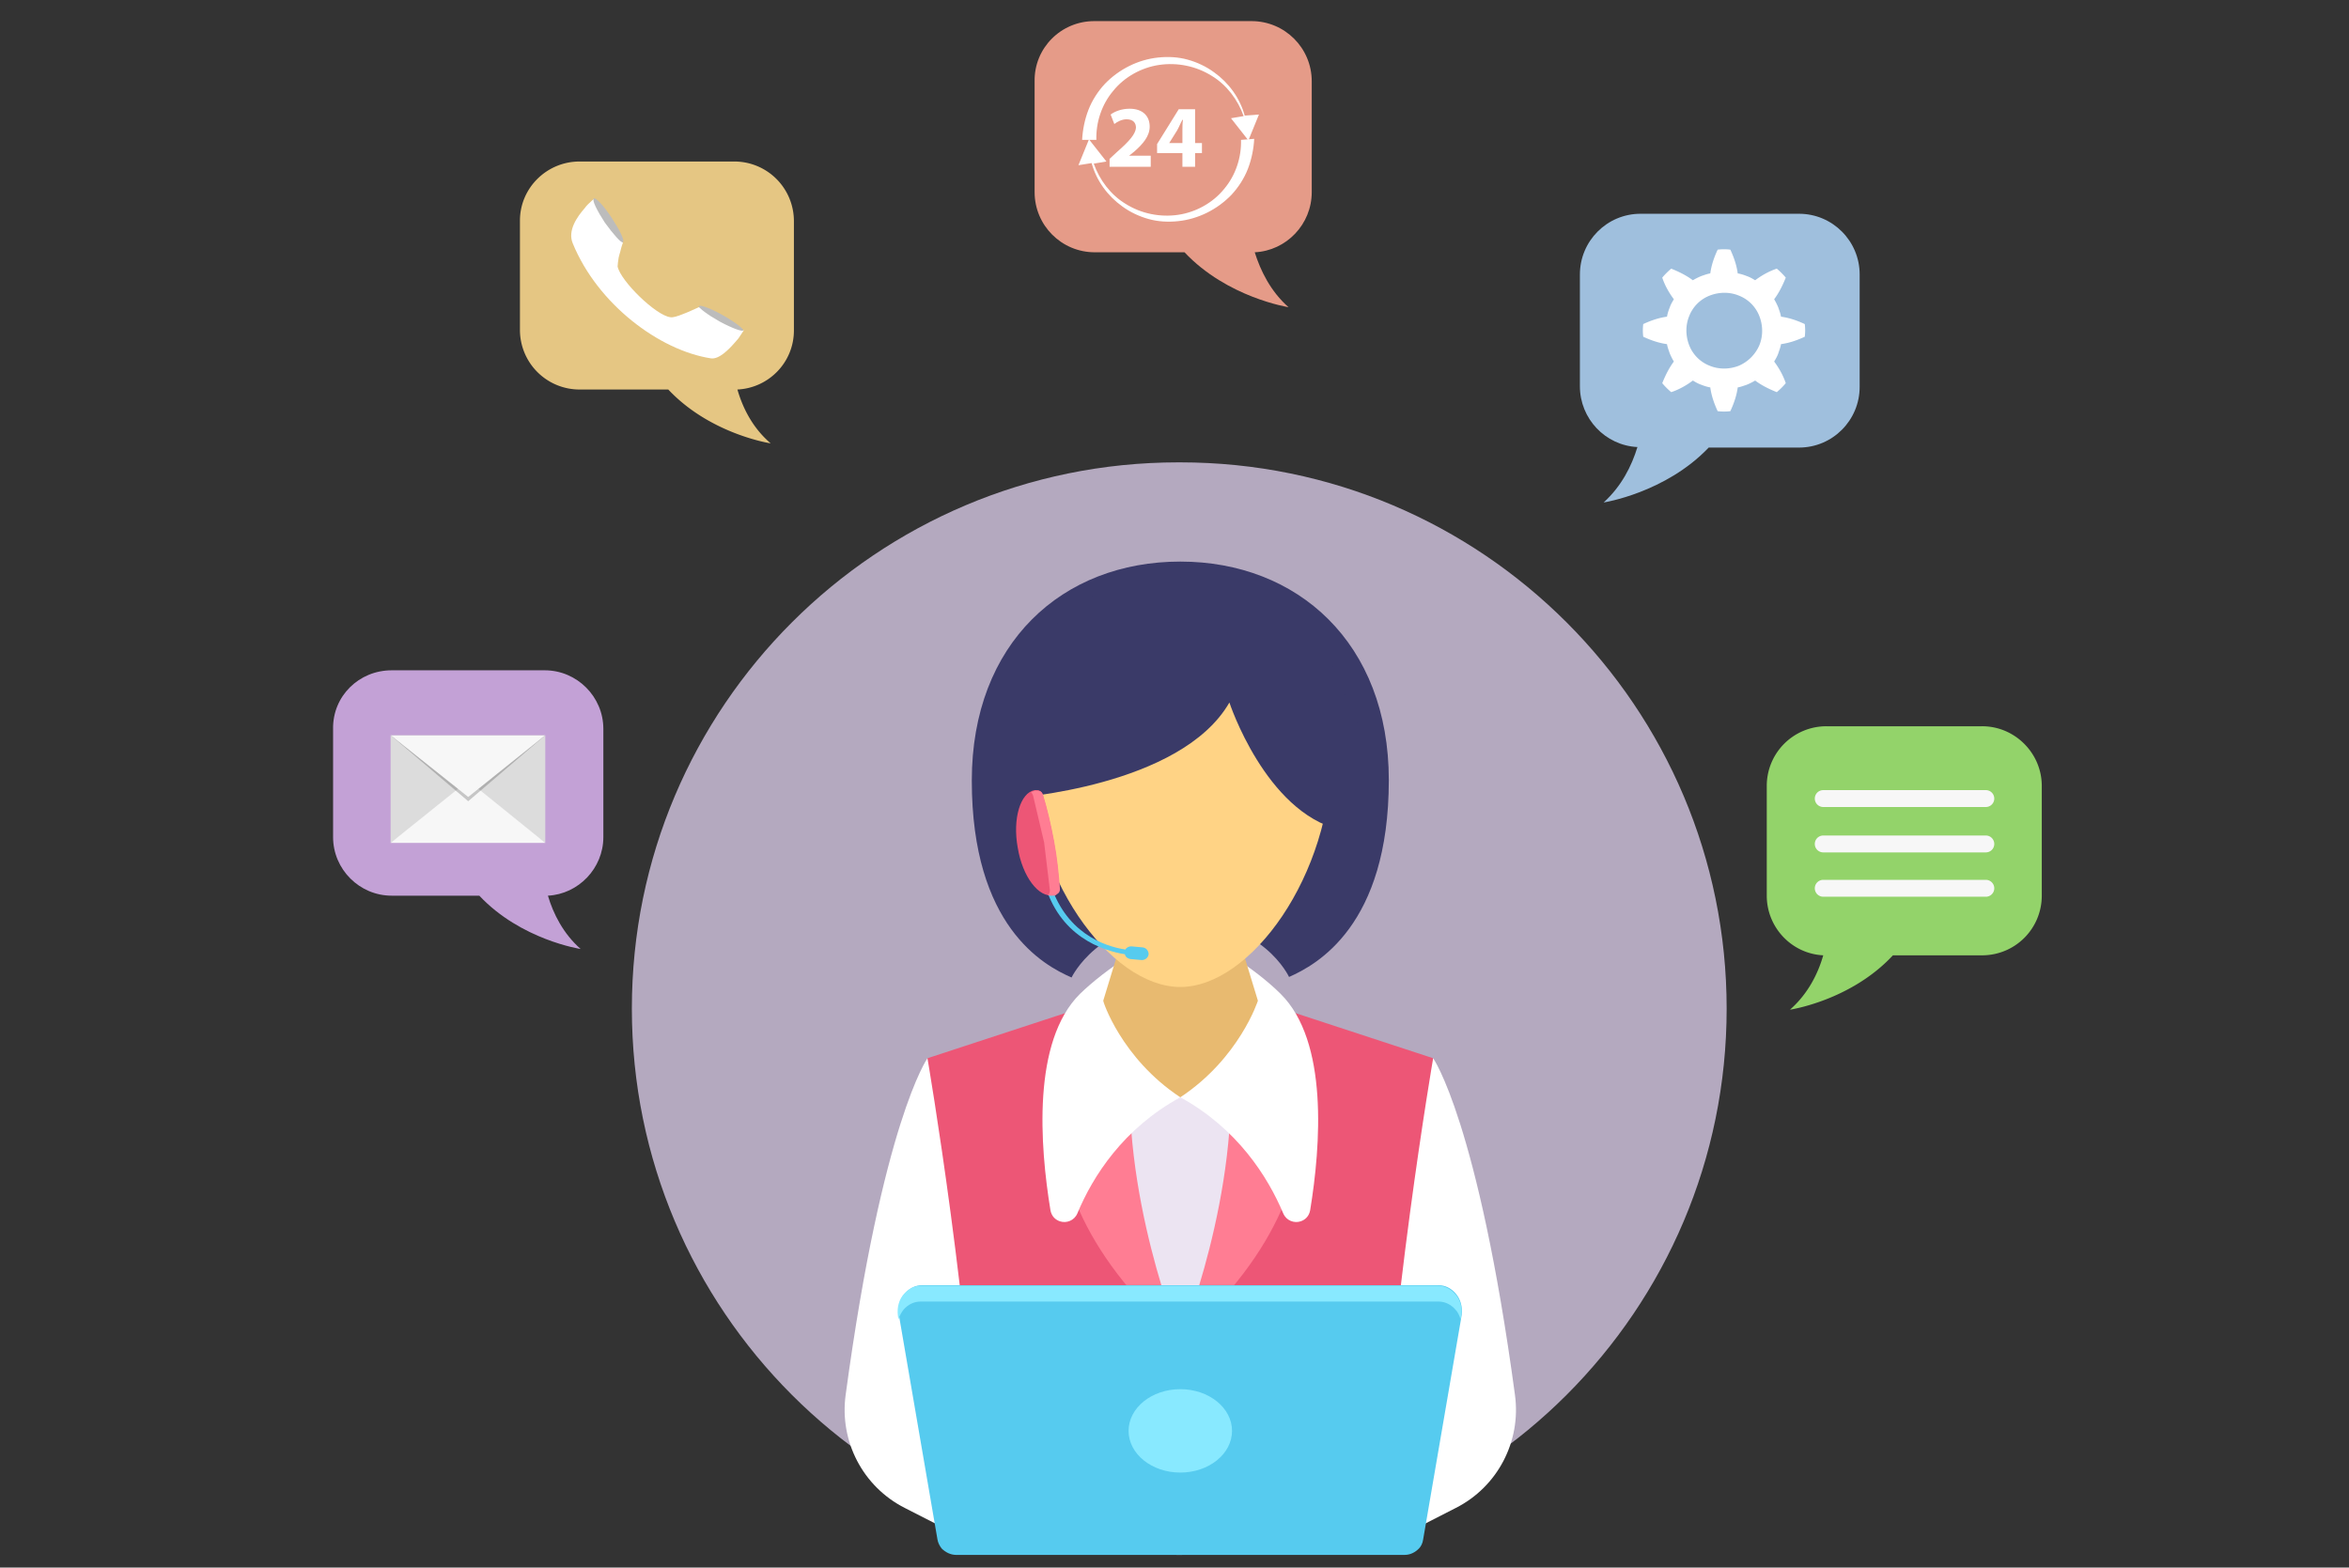
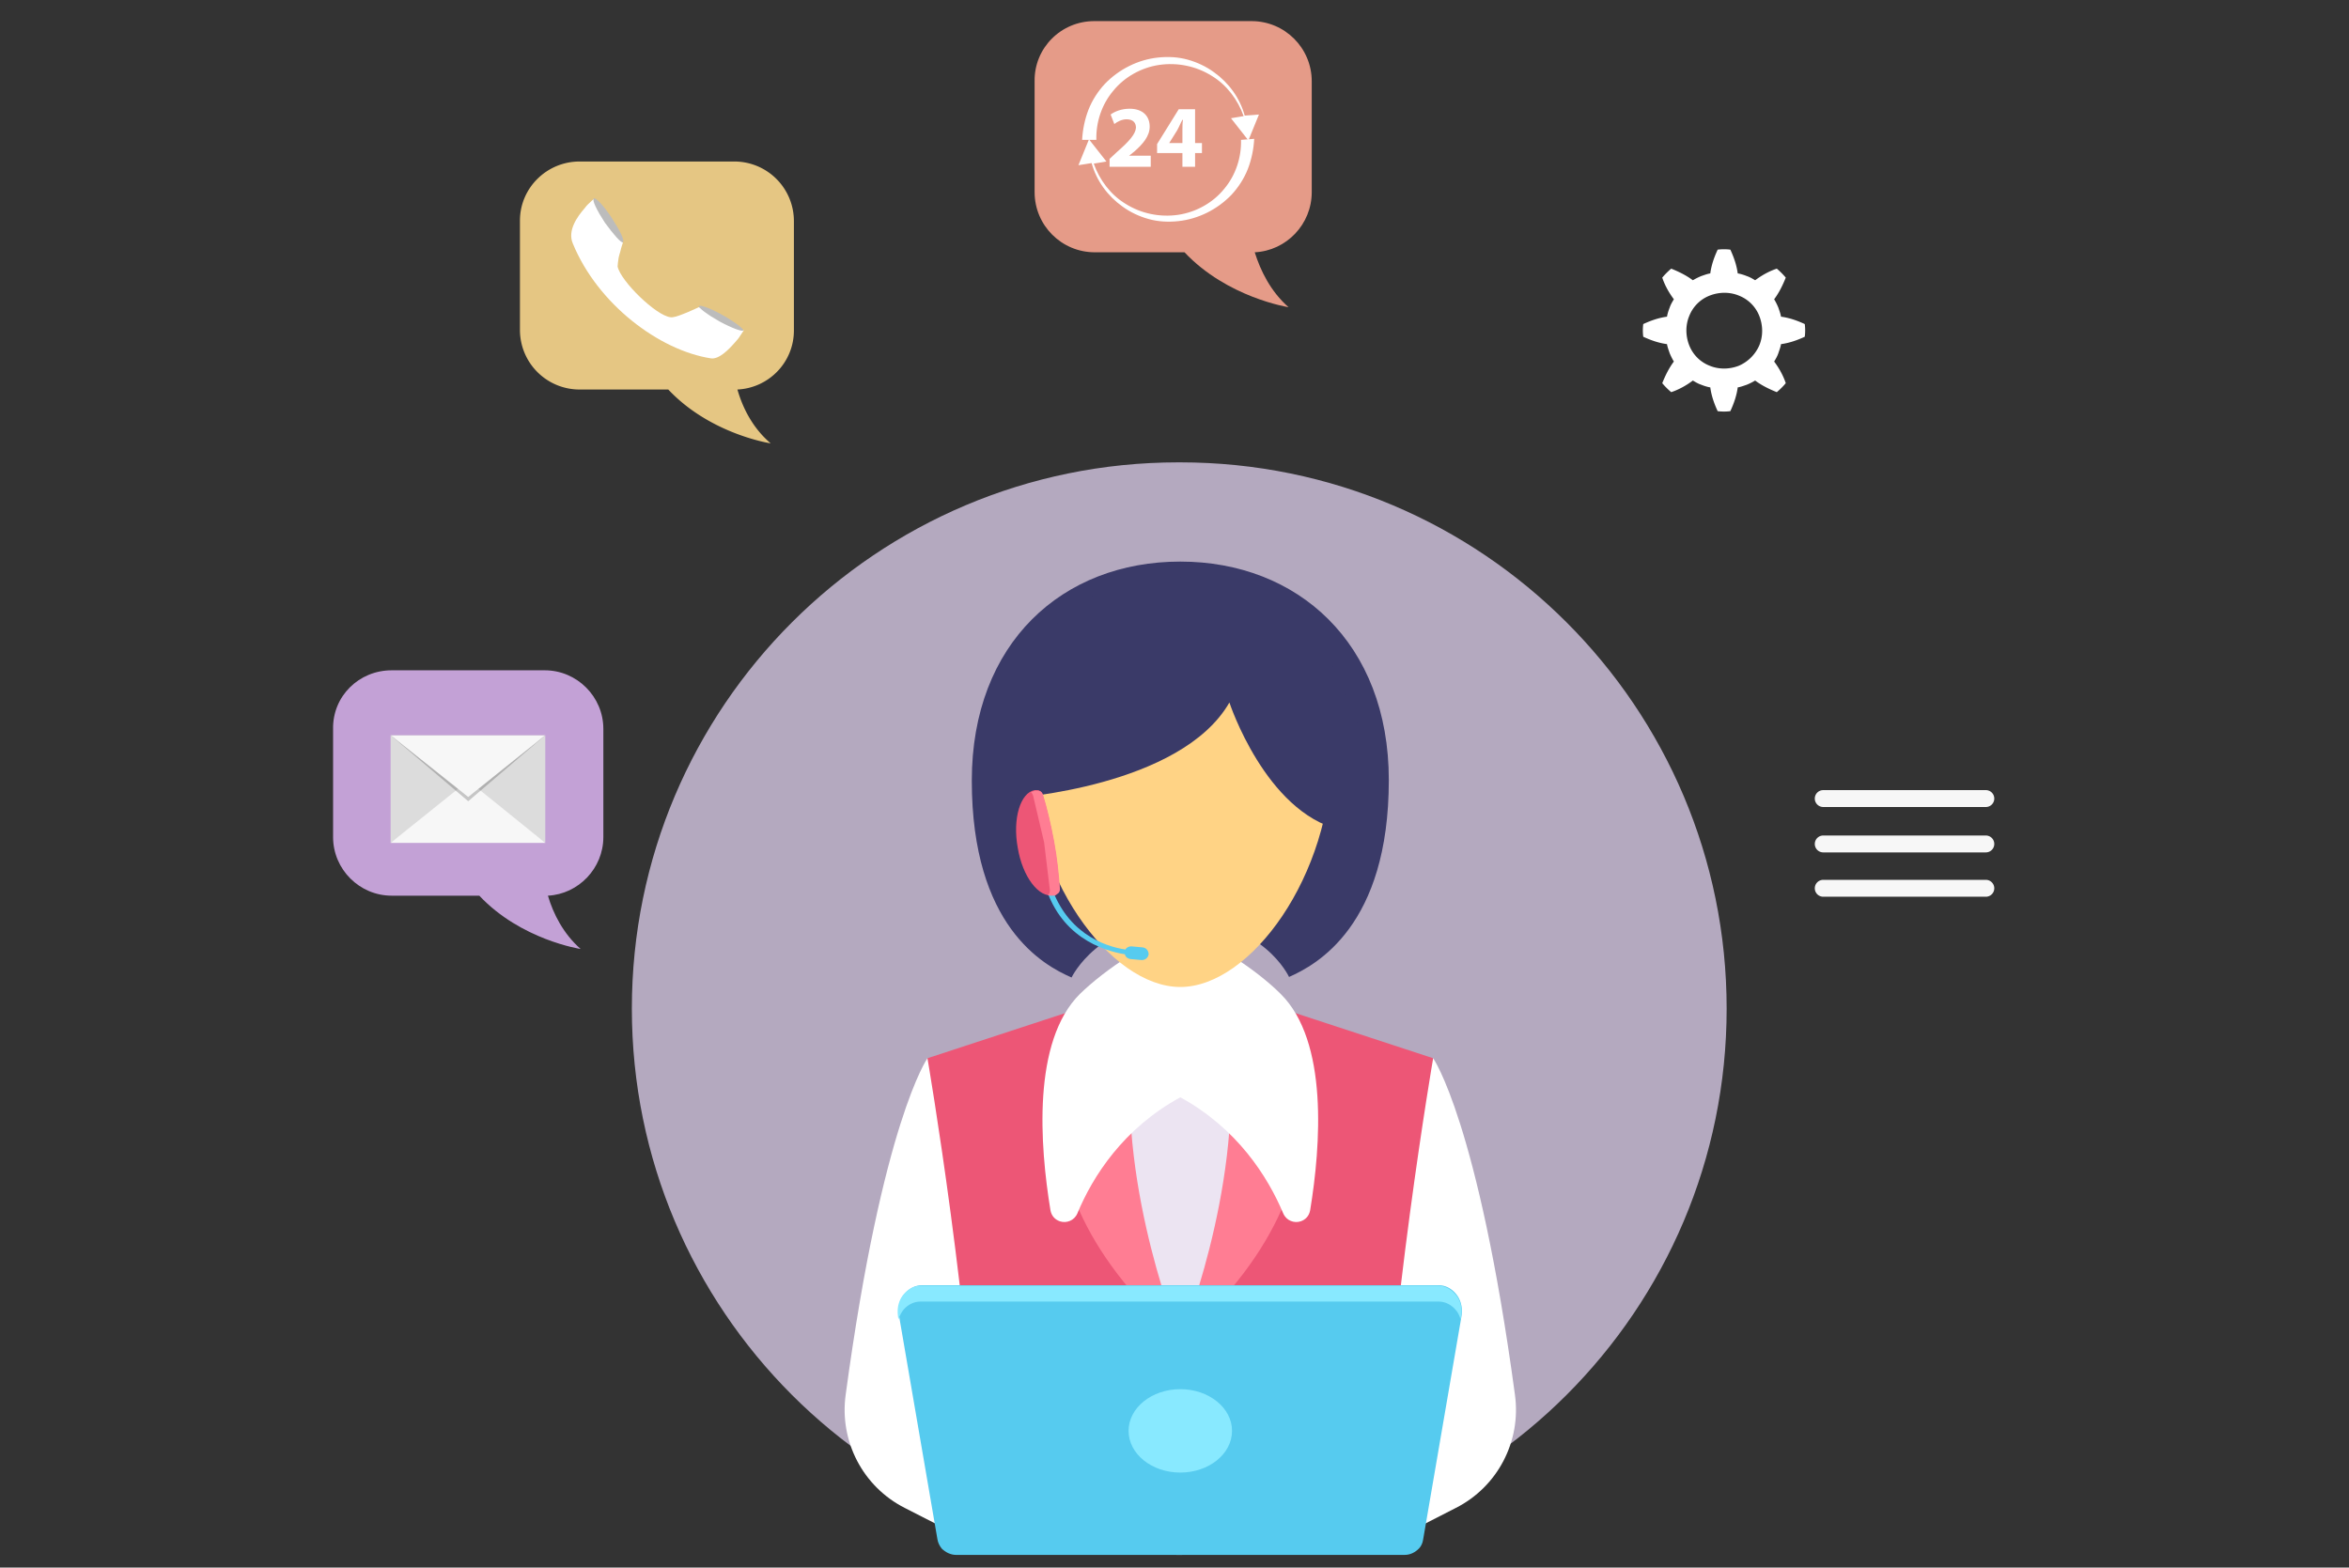
<svg xmlns="http://www.w3.org/2000/svg" xmlns:xlink="http://www.w3.org/1999/xlink" width="445" height="297">
  <rect width="100%" height="100%" fill="#333333" stroke="none" />
  <path d="M223.4 87.6h.2c57.2 0 103.5 46.4 103.5 103.5 0 57.2-46.4 103.5-103.5 103.5h-.4c-57.2 0-103.5-46.4-103.5-103.5 0-57.2 46.4-103.5 103.5-103.5h.2z" fill="#b4a9bf" />
-   <path d="M375.5 137.6H346a11.29 11.29 0 0 0-11.3 11.3v20.8c0 6 4.7 11 10.7 11.3-1 3.5-2.9 7.3-6.3 10.3 0 0 11.5-1.7 19.5-10.3h16.9a11.29 11.29 0 0 0 11.3-11.3v-20.8c0-6.2-5.1-11.3-11.3-11.3z" fill="#93d36a" />
  <g fill="#f7f7f7">
    <use xlink:href="#B" />
    <use xlink:href="#B" y="8.6" />
    <use xlink:href="#B" y="17" />
  </g>
-   <path d="M340.8 40.5h-30c-6.4 0-11.5 5.2-11.5 11.5v21.2c0 6.1 4.8 11.2 10.9 11.5-1.1 3.6-3 7.4-6.4 10.5 0 0 11.7-1.8 19.9-10.4h17.1c6.4 0 11.5-5.2 11.5-11.5V52c0-6.3-5.1-11.5-11.5-11.5z" fill="#9fbfdd" />
  <path d="M337.4 65.2c1.5-.2 3-.7 4.5-1.4.1-.8.1-1.6 0-2.4-1.5-.7-3-1.2-4.5-1.4-.1-.6-.3-1.1-.5-1.7a11.94 11.94 0 0 0-.8-1.6c.9-1.2 1.6-2.6 2.2-4.1a13.65 13.65 0 0 0-1.7-1.7c-1.5.5-2.9 1.3-4.1 2.2-.5-.3-1-.6-1.6-.8-.5-.2-1.1-.4-1.7-.5-.2-1.5-.7-3-1.4-4.5-.8-.1-1.6-.1-2.4 0-.7 1.5-1.2 3-1.4 4.5-.6.1-1.1.3-1.7.5a11.94 11.94 0 0 0-1.6.8c-1.2-.9-2.6-1.6-4.1-2.2a13.65 13.65 0 0 0-1.7 1.7c.5 1.5 1.3 2.9 2.2 4.1-.3.5-.6 1-.8 1.6-.2.5-.4 1.1-.5 1.7-1.5.2-3 .7-4.5 1.4-.1.8-.1 1.6 0 2.4 1.5.7 3 1.2 4.5 1.4.1.6.3 1.1.5 1.7a11.94 11.94 0 0 0 .8 1.6c-.9 1.2-1.6 2.6-2.2 4.1a13.65 13.65 0 0 0 1.7 1.7c1.5-.5 2.9-1.3 4.1-2.2.5.3 1 .6 1.6.8.5.2 1.1.4 1.7.5.2 1.5.7 3 1.4 4.5.8.1 1.6.1 2.4 0 .7-1.5 1.2-3 1.4-4.5.6-.1 1.1-.3 1.7-.5a11.94 11.94 0 0 0 1.6-.8c1.2.9 2.6 1.6 4.1 2.2a13.65 13.65 0 0 0 1.7-1.7c-.5-1.5-1.3-2.9-2.2-4.1.3-.5.6-1 .8-1.6s.4-1.1.5-1.7zm-8 4.1c-1.8.7-3.8.7-5.5 0a6.81 6.81 0 0 1-3.9-3.9c-.7-1.8-.7-3.8 0-5.5a6.81 6.81 0 0 1 3.9-3.9c1.8-.7 3.8-.7 5.5 0a6.81 6.81 0 0 1 3.9 3.9c.7 1.8.7 3.8 0 5.5a7.44 7.44 0 0 1-3.9 3.9z" fill="#fff" />
  <path d="M109.8 30.6h29.3a11.29 11.29 0 0 1 11.3 11.3v20.7c0 6-4.7 10.9-10.7 11.2 1 3.5 2.9 7.3 6.3 10.2 0 0-11.4-1.7-19.4-10.2h-16.8a11.29 11.29 0 0 1-11.3-11.3V41.8c0-6.2 5.1-11.2 11.3-11.2z" fill="#e5c683" />
  <path d="M140.9 62.6l-1 1.5c-.2.2-.4.5-.6.7-1.3 1.5-3.1 3.3-4.6 3.1-9.8-1.5-21.5-10.3-26.2-21.8-1-2.4.8-5 2.3-6.7.2-.3.4-.5.6-.7.6-.6 1.1-1 1.1-1L118 46s-.3.8-.5 1.7c-.1.3-.2.7-.3 1.1-.1.7-.2 1.3-.2 1.7.6 2.8 7.3 9.3 10 9.6.5.1 1.4-.2 2.4-.6h0c.3-.1.7-.3 1-.4l2-.9 8.5 4.4z" fill="#fff" />
  <path d="M115.9 41.3c1.5 2.3 2.5 4.3 2.1 4.6-.3.2-1.8-1.5-3.4-3.7-1.5-2.3-2.5-4.3-2.1-4.6.3-.3 1.9 1.4 3.4 3.7zm20.4 19.6c-2.3-1.3-4-2.6-3.9-2.9.2-.3 2.2.4 4.5 1.7s4 2.6 3.9 2.9-2.1-.4-4.5-1.7z" fill="#bcbcbc" />
  <path d="M74.2 127h29c6.1 0 11.1 5 11.1 11.1v20.5c0 5.9-4.7 10.8-10.5 11.1 1 3.4 2.9 7.2 6.2 10.1 0 0-11.3-1.7-19.2-10.1H74.2c-6.1 0-11.1-5-11.1-11.1v-20.5C63 131.9 68 127 74.2 127z" fill="#c3a1d6" />
  <g fill="#dcdcdc">
    <path d="M103.3 159.7l-14.6-10.2 14.6-10.2z" />
    <path d="M74 159.7l14.7-10.2L74 139.3z" />
  </g>
  <path d="M103.3 159.7l-14.6-11.8L74 159.7z" fill="#f7f7f7" />
  <path d="M103.3 139.3l-14.6 12.5L74 139.3z" opacity=".2" />
-   <path d="M103.3 139.3L88.7 151 74 139.3z" fill="#f7f7f7" />
+   <path d="M103.3 139.3L88.7 151 74 139.3" fill="#f7f7f7" />
  <path d="M207.3 4h29.8c6.3 0 11.4 5.1 11.4 11.4v21c0 6.1-4.8 11.1-10.8 11.4 1.1 3.5 3 7.4 6.4 10.4 0 0-11.6-1.8-19.7-10.4h-17c-6.3 0-11.4-5.1-11.4-11.4v-21C195.9 9.1 201 4 207.3 4z" fill="#e59b88" />
  <g fill="#fff">
    <path d="M235.8 21.9c-.9-3.3-3-6.2-5.8-8.2-1.5-1.1-3.2-1.9-5-2.4s-3.7-.6-5.6-.4c-3.8.4-7.4 2.2-10.1 5-1.3 1.4-2.4 3.1-3.1 4.9s-1.1 3.8-1.2 5.7h2.7c-.1-3.3 1-6.7 3.2-9.3 2.1-2.6 5.3-4.4 8.7-4.9s7 .2 10 2.1c2.8 1.7 4.9 4.5 6 7.6l-2.4.4 3.3 4.2 2-4.9-2.7.2z" />
    <path d="M235.1 26.5c.1 3.3-1 6.7-3.2 9.3-2.1 2.6-5.3 4.4-8.7 4.9s-7-.2-10-2.1c-2.8-1.7-4.9-4.5-6-7.6l2.4-.4-3.3-4.2-2 4.9 2.5-.4c.9 3.3 3 6.2 5.8 8.2 1.5 1.1 3.2 1.9 5 2.4s3.7.6 5.6.4c3.8-.4 7.4-2.2 10.1-5 1.3-1.4 2.4-3.1 3.1-4.9s1.1-3.8 1.2-5.7l-2.5.2zm-24.9 5.1v-1.5l1.4-1.3c2.4-2.1 3.5-3.4 3.6-4.6 0-.9-.5-1.6-1.8-1.6-.9 0-1.8.5-2.3.9l-.7-1.8c.8-.6 2.1-1.1 3.6-1.1 2.5 0 3.8 1.4 3.8 3.4 0 1.8-1.3 3.3-2.9 4.7l-1 .8h4.1v2.1h-7.8zm13.8 0V29h-4.8v-1.7l4.1-6.6h3.1v6.4h1.3V29h-1.3v2.6H224zm0-4.5v-2.4c0-.7 0-1.3.1-2h-.1c-.4.7-.6 1.3-1 2l-1.5 2.4h2.5zm47.5 173.4s8.5 12 15.5 63.8c1.2 8.8-3.3 17.4-11.2 21.4l-9.2 4.7-14.3-69.2 19.2-20.7zm-95.8 0s-8.5 12-15.5 63.8c-1.2 8.8 3.3 17.4 11.2 21.4l9.2 4.7 14.3-69.2-19.2-20.7z" />
  </g>
  <path d="M223.6 184.8l47.9 15.7s-8.4 48.7-10.1 89.9h-75.6c-1.7-41.2-10.1-89.9-10.1-89.9l47.9-15.7z" fill="#ed5676" />
  <path d="M242.5 207.9l-4.2 26.1-14.7 19.9-14.7-19.9-4.2-26.1z" fill="#ece4f2" />
  <g fill="#ff7d93">
    <path d="M223.6 253.9s11.6-28 9.3-54.7l8-10.4c0-.1 21.5 31.2-17.3 65.1z" />
    <path d="M223.6 253.9s-11.6-28-9.3-54.7l-8-10.4c0-.1-21.6 31.2 17.3 65.1z" />
  </g>
  <path d="M223.6 207.9c10.8 5.9 16.6 15.1 19.5 22 .6 1.4 2.1 1.9 3.3 1.5.9-.3 1.6-1 1.8-2.1 2-12.2 3.5-32-5.6-41-4.5-4.5-13.7-10.8-19-11.3-5.3.5-14.5 6.9-19 11.3-9.1 9-7.6 28.8-5.6 41 .2 1.1.9 1.8 1.8 2.1 1.2.4 2.7-.1 3.3-1.5 2.9-7 8.7-16.1 19.5-22z" fill="#fff" />
-   <path d="M223.6 207.9c11.2-7.4 14.7-18.3 14.7-18.3l-4.6-15.1h-20.1l-4.6 15.1c-.1 0 3.4 10.9 14.6 18.3z" fill="#e8ba70" />
  <path d="M223.6 106.4c22.2 0 39.5 15.4 39.5 41.4 0 27.6-13.7 35-18.9 37.3 0 0-4.9-10.7-20.5-10.7S203 185.2 203 185.2c-5.3-2.3-18.9-9.7-18.9-37.3 0-26.1 17.2-41.5 39.5-41.5z" fill="#3a3a68" />
  <path d="M223.6 187c13.3 0 28.7-21.1 28.7-44.5 0-23.6-14.7-31.3-28.7-31.3-13.9 0-28.7 7.7-28.7 31.3 0 23.5 15.4 44.5 28.7 44.5z" fill="#ffd385" />
  <path d="M191.9 151.2s31.8-2.1 41-18.1c0 0 6.8 20.7 20.9 24.1l3.5-19.6-8.8-20.3-21.8-8.4-17.7 2.3-14.8 11.6-4.4 13.2 2.1 15.2z" fill="#3a3a68" />
  <path d="M272.5 243.5c1.3 0 2.4.6 3.2 1.5 1 1.1 1.4 2.6 1.2 4.2l-7.3 42.5c-.1.7-.4 1.3-.8 1.7-.7.7-1.6 1.2-2.7 1.2h-85c-1 0-2-.5-2.7-1.2-.4-.5-.7-1.1-.8-1.7l-7.3-42.5c-.3-1.6.2-3.2 1.2-4.2.8-.9 1.9-1.5 3.2-1.5h97.8z" fill="#56cbef" />
  <g fill="#88e9ff">
    <path d="M272.5 246.6c1.3 0 2.4.6 3.2 1.5.5.5.8 1.2 1 1.9l.1-.7c.3-1.6-.2-3.2-1.2-4.2-.8-.9-1.9-1.5-3.2-1.5h-97.9c-1.3 0-2.4.6-3.2 1.5-1 1.1-1.4 2.6-1.2 4.2l.1.7c.2-.7.6-1.4 1-1.9.8-.9 1.9-1.5 3.2-1.5h98.1z" />
    <ellipse cx="223.6" cy="271.1" rx="9.8" ry="7.9" />
  </g>
  <path d="M197.8 167.1l1-.3c2.8 9.9 10.4 12.5 14.4 13.1.2-.4.7-.6 1.1-.6l2.2.2c.7.1 1.1.7 1.1 1.3-.1.7-.7 1.1-1.3 1.1l-2.2-.2c-.5-.1-.9-.4-1-.9-4.3-.7-12.5-3.4-15.3-13.7z" fill="#56cbef" />
  <path d="M192.8 160.6c-1-5.5.5-10.4 3.2-10.9h.3c.2 0 .4 0 .6.1.3.1.5.4.6.7.8 2.6 1.5 5.6 2.1 8.8s.9 6.3 1.1 9c0 .4-.1.7-.4.9-.1.1-.3.2-.4.3-.1 0-.2.1-.3.1-2.8.6-5.9-3.5-6.8-9z" fill="#ed5676" />
  <path d="M198.5 169.6c.3-.2.4-.6.4-.9l-1.1-9.1-2.1-8.9c-.1-.2-.2-.5-.4-.6.2-.1.5-.2.8-.3h.3c.2 0 .4 0 .6.1.3.1.5.4.6.7.8 2.6 1.5 5.6 2.1 8.8s.9 6.3 1.1 9c0 .4-.1.7-.4.9-.1.1-.3.2-.4.3-.1 0-.2.1-.3.1-.5 0-.9 0-1.2-.1h0z" fill="#ff7d93" />
  <defs>
    <path id="B" d="M376.2 152.9h-30.8a1.58 1.58 0 1 1 0-3.2h30.8a1.58 1.58 0 1 1 0 3.2z" />
  </defs>
</svg>